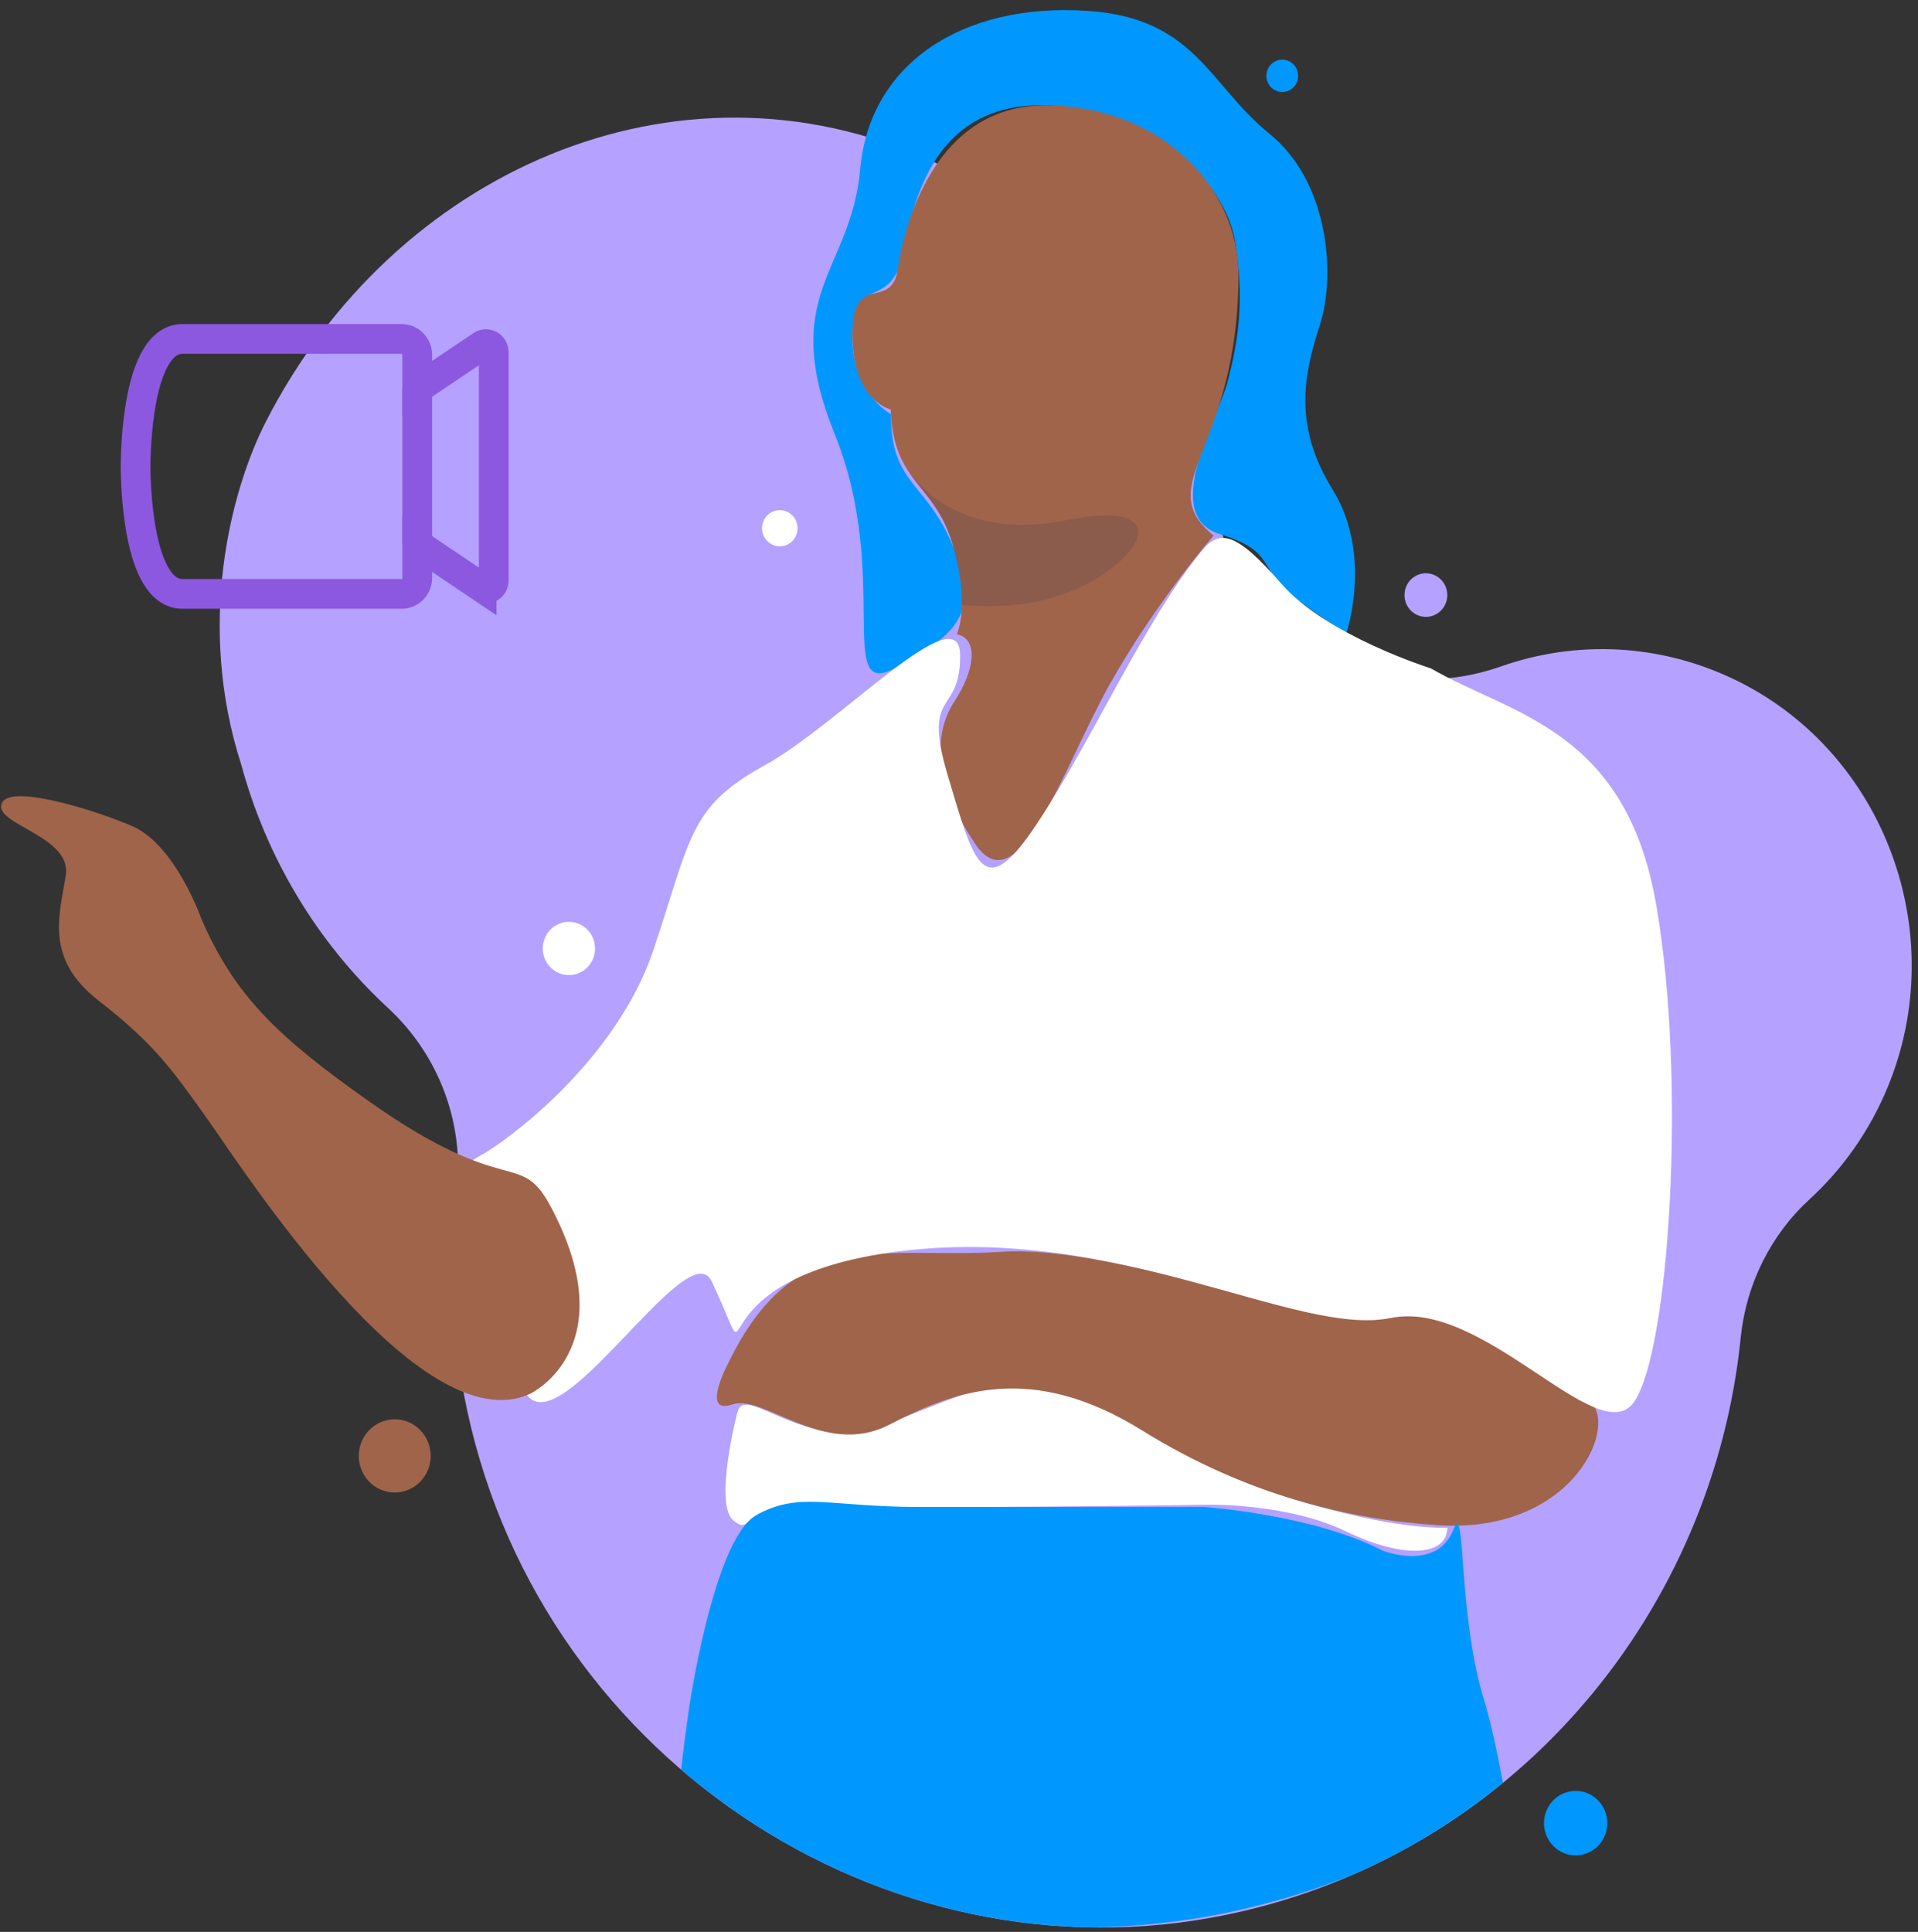
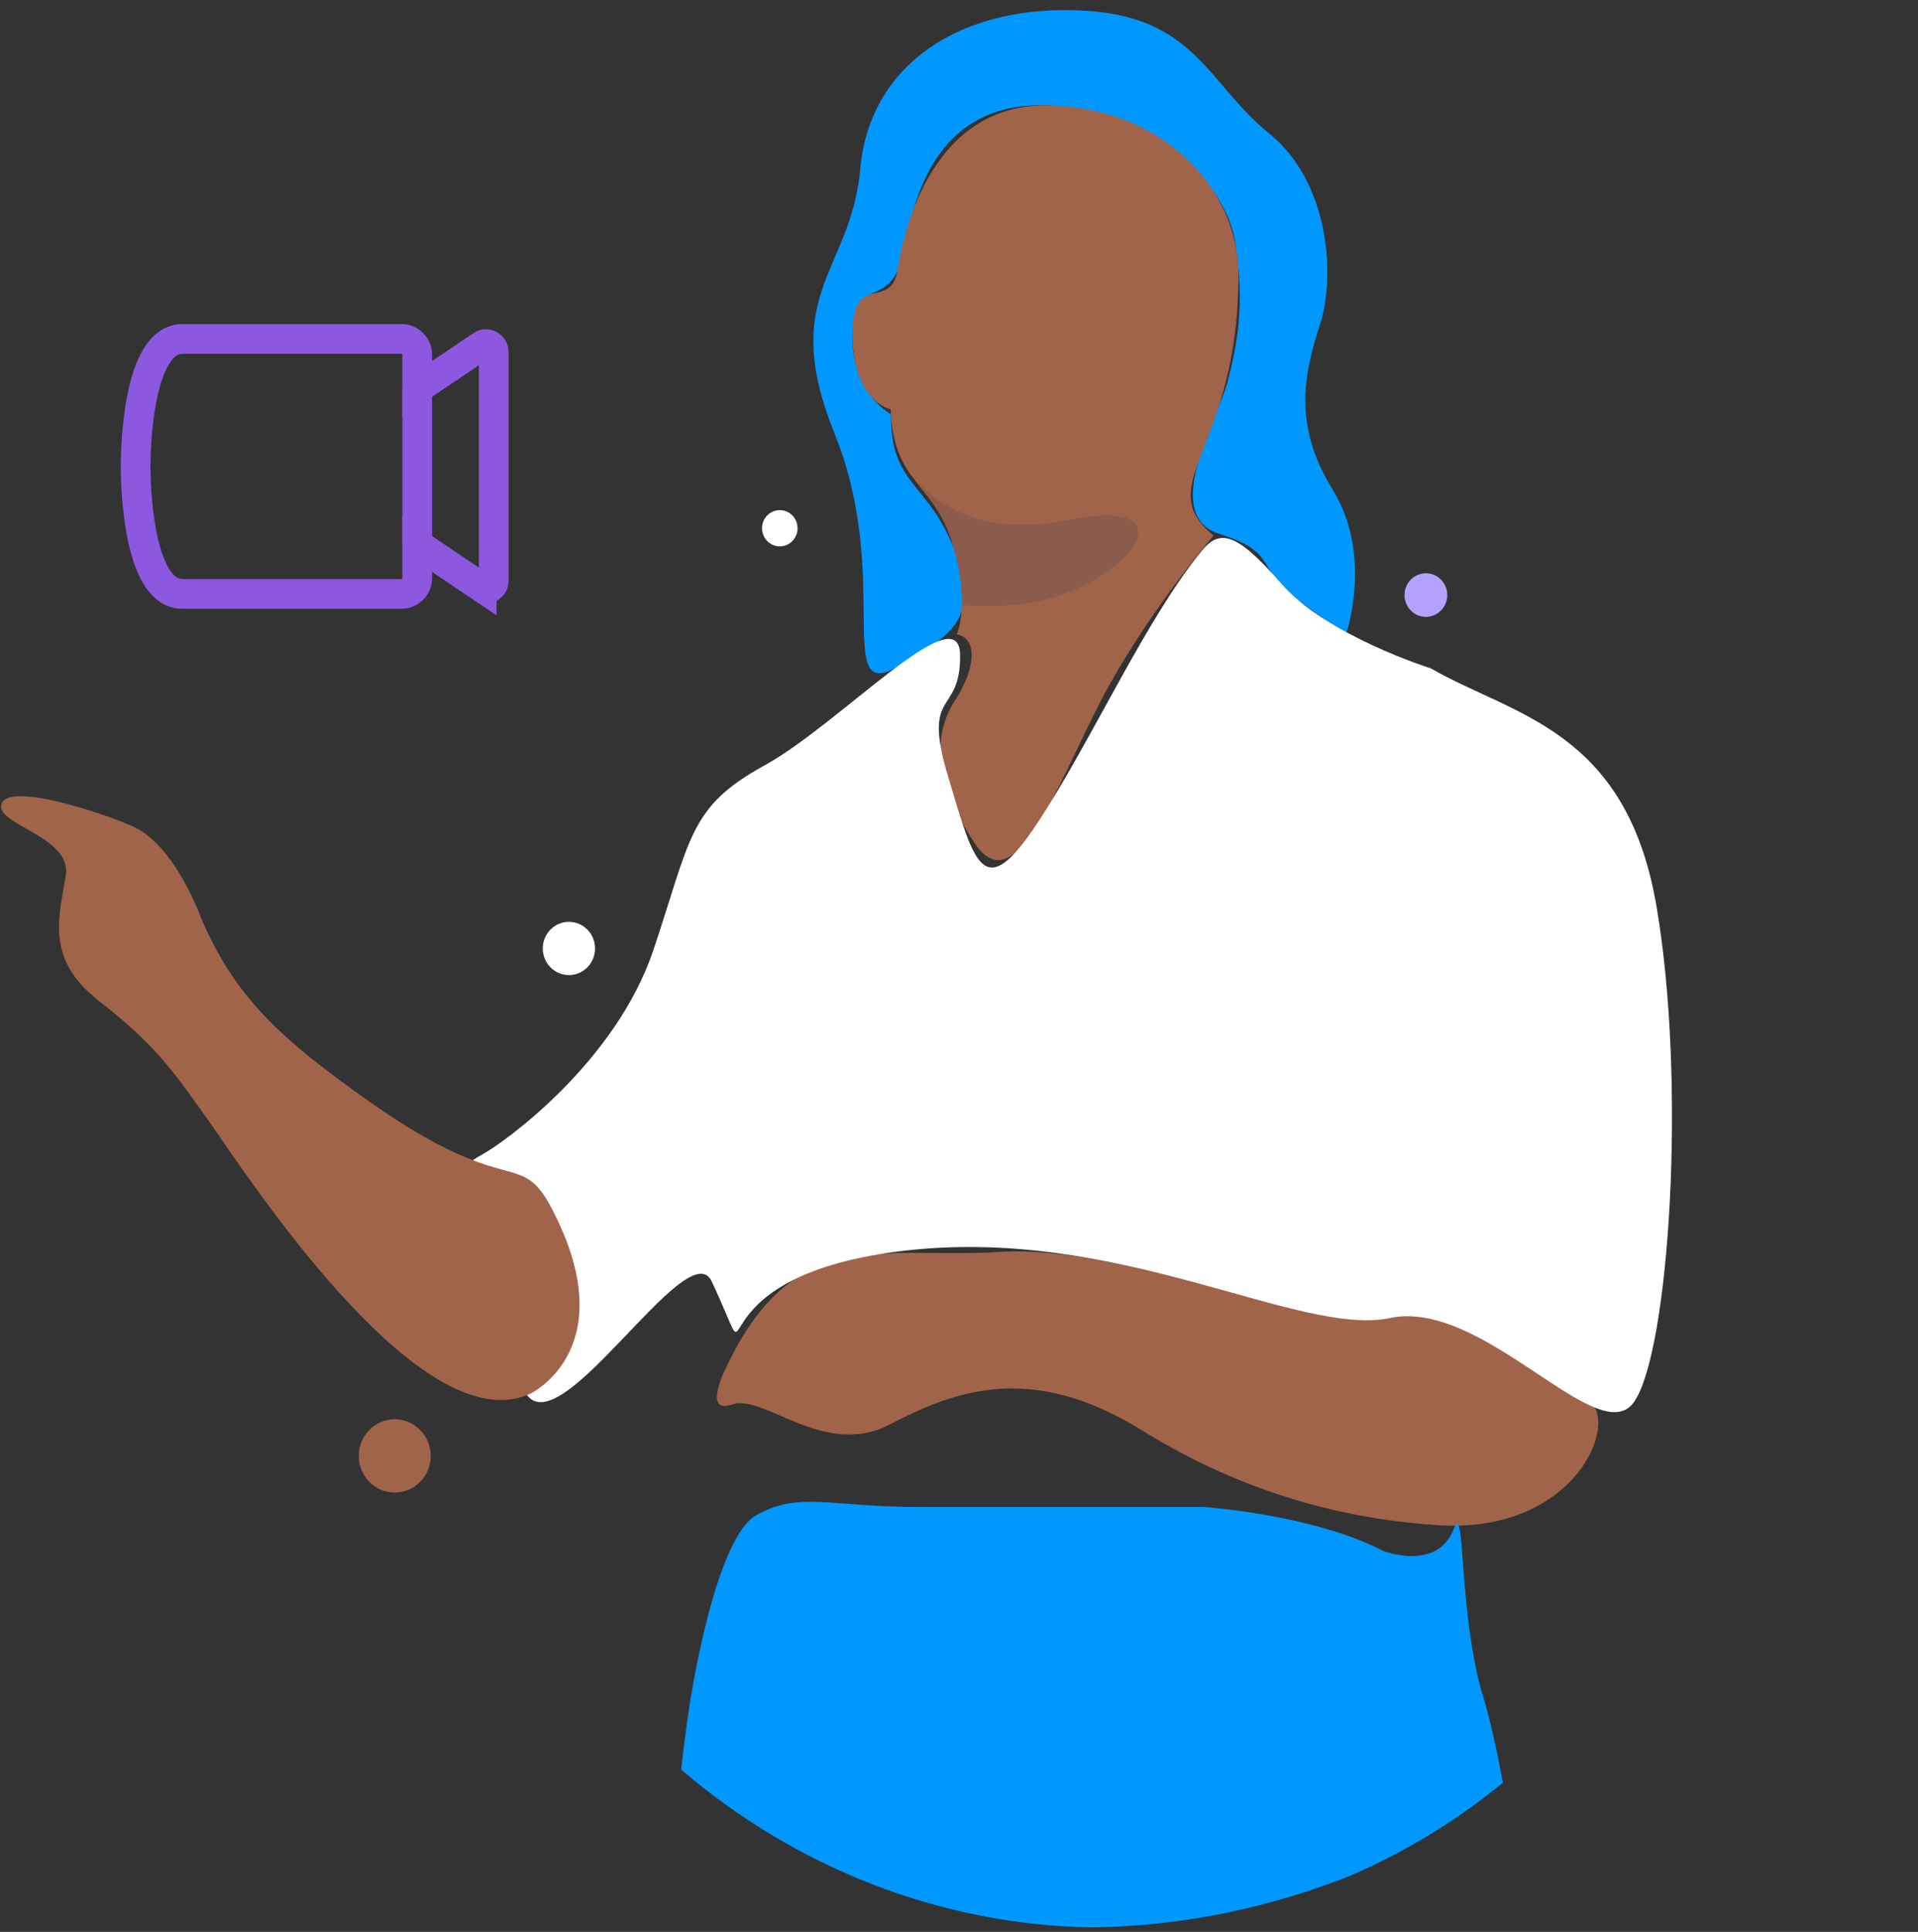
<svg xmlns="http://www.w3.org/2000/svg" width="140" height="141" viewBox="0 0 140 141" fill="none">
  <rect x="0" y="0" width="140" height="141" fill="#333333" stroke="none" />
  <g id="Group 194">
    <g id="Group">
-       <path id="Vector" d="M17.603 55.785C19.431 62.538 23.101 68.742 28.316 73.561C32.026 76.987 33.925 81.983 33.332 87.046C32.725 92.239 32.951 97.622 34.115 103.01C39.698 128.82 65.547 145.447 90.825 139.464C110.976 134.694 125.054 117.445 127.059 97.627C127.453 93.736 129.242 90.134 132.097 87.519C134.492 85.319 136.466 82.56 137.799 79.318C142.403 68.142 137.591 55.081 126.909 49.743C121.238 46.912 115.009 46.714 109.52 48.653C105.823 49.96 101.803 49.87 98.187 48.341C98.138 48.323 98.089 48.301 98.045 48.283C93.423 46.349 89.895 42.354 88.757 37.404C86.225 26.359 78.81 16.607 67.813 11.662C49.357 3.366 28.737 12.545 19.413 30.763C16.824 35.826 14.318 45.587 17.603 55.789V55.785Z" fill="#B5A1FF" />
      <path id="Vector_2" d="M98.293 46.155C98.293 46.155 100.206 40.456 97.275 35.736C94.344 31.02 95.199 27.229 96.35 23.681C97.496 20.133 97.04 13.298 92.649 9.75C88.253 6.202 87.261 1.315 79.395 0.792C70.129 0.179 63.467 4.732 62.794 12.311C62.121 19.889 56.782 21.422 60.939 31.706C65.091 41.989 60.917 51.186 65.383 48.738C69.85 46.29 71.537 44.852 69.624 40.014C67.708 35.177 64.998 35.42 65.038 30.236C65.038 30.236 62.041 28.64 62.231 24.244C62.426 19.849 65.184 22.946 66.07 17.937C66.955 12.928 69.235 7.397 76.535 7.694C83.835 7.992 89.462 13.109 90.174 17.73C90.887 22.351 90.289 25.182 89.617 27.824C88.944 30.47 84.623 37.589 89.01 38.969C93.402 40.348 91.476 41.408 94.867 43.892C98.258 46.376 98.298 46.155 98.298 46.155" fill="#0097FF" />
      <path id="Vector_3" d="M69.841 46.29C69.841 46.29 70.855 44.189 69.523 39.699C68.19 35.209 65.202 35.308 65.012 29.88C65.012 29.88 62.285 29.33 62.223 24.519C62.161 19.709 65.047 22.775 65.521 19.673C65.994 16.571 68.155 7.545 76.526 7.69C84.897 7.834 90.4 13.803 90.4 20.024C90.4 32.896 83.959 35.308 88.581 39.09C88.581 39.09 84.335 44 80.98 49.983C77.624 55.965 74.317 66.316 71.156 61.56C67.995 56.804 68.208 53.436 69.682 51.168C71.156 48.901 71.448 46.642 69.846 46.29H69.841Z" fill="#A0644A" />
-       <path id="Vector_4" d="M53.825 103.073C53.825 103.073 52.049 109.862 53.572 111.008C55.095 112.153 53.727 109.56 59.801 109.867C65.875 110.173 88.049 109.822 88.049 109.822C88.049 109.822 93.906 109.673 98.262 111.774C102.623 113.87 105.646 113.505 105.646 111.494C105.646 111.494 102.419 111.711 95.987 109.871C89.55 108.032 88.204 106.923 84.282 104.673C80.36 102.428 76.034 99.66 70.058 101.865C64.082 104.065 62.842 105.205 59.425 104.281C56.007 103.361 54.227 101.626 53.825 103.073Z" fill="white" />
      <path id="Vector_5" d="M53.151 99.507C53.151 99.507 51.115 103.294 53.444 102.505C55.772 101.716 60.164 106.45 64.918 103.979C69.673 101.508 75.251 99.358 83.392 104.416C91.042 109.168 98.603 110.917 104.996 111.319C115.067 111.954 118.321 103.659 115.895 102.176C113.469 100.692 107.2 95.264 101.751 96.153C96.301 97.041 81.688 90.81 73.091 91.365C64.493 91.919 58.056 89.345 53.147 99.511L53.151 99.507Z" fill="#A0644A" />
      <path id="Vector_6" d="M87.709 40.213C83.6 45.231 79.647 54.144 75.712 60.086C71.776 66.028 71.134 63.124 69.2 56.664C67.265 50.203 70.116 52.313 70.081 47.818C70.045 43.328 61.328 52.827 55.799 55.866C50.27 58.904 50.438 61.15 47.694 69.337C44.944 77.524 36.839 83.398 35.077 84.332C33.315 85.265 33.549 86.405 33.549 86.405C40.752 95.805 36.051 96.076 38.193 101.315C40.336 106.558 50.177 89.737 51.952 93.529C55.95 102.081 49.717 93.312 65.671 91.324C81.626 89.336 94.695 97.613 101.499 96.193C108.303 94.773 116.696 105.985 119.268 102.329C121.841 98.673 123.124 79.003 120.902 66.086C118.68 53.17 110.348 52.205 104.447 48.783C104.447 48.783 96.833 46.403 93.526 42.598C90.219 38.793 89.015 38.617 87.713 40.208L87.709 40.213Z" fill="white" />
      <path id="Vector_7" d="M7.169 73.011C11.317 76.234 12.579 78.097 15.071 81.577C17.563 85.057 30.632 105.57 38.746 101.698C38.746 101.698 45.604 98.398 40.278 88.213C37.941 83.741 37.272 87.668 26.98 80.414C20.268 75.684 17.143 72.682 14.708 67.083C14.708 67.083 12.831 61.695 9.666 60.302C7.457 59.328 0.75 57.101 0.126 58.634C-0.499 60.167 5.248 61.014 4.805 63.873C4.362 66.731 3.216 69.936 7.169 73.007V73.011Z" fill="#A0644A" />
-       <path id="Vector_8" d="M115.009 135.416C116.285 135.416 117.32 134.362 117.32 133.062C117.32 131.763 116.285 130.709 115.009 130.709C113.733 130.709 112.698 131.763 112.698 133.062C112.698 134.362 113.733 135.416 115.009 135.416Z" fill="#0097FF" />
      <path id="Vector_9" d="M104.079 45.023C104.942 45.023 105.642 44.311 105.642 43.432C105.642 42.553 104.942 41.84 104.079 41.84C103.216 41.84 102.517 42.553 102.517 43.432C102.517 44.311 103.216 45.023 104.079 45.023Z" fill="#B5A1FF" />
      <path id="Vector_10" d="M41.526 71.167C42.58 71.167 43.434 70.297 43.434 69.224C43.434 68.151 42.58 67.281 41.526 67.281C40.472 67.281 39.618 68.151 39.618 69.224C39.618 70.297 40.472 71.167 41.526 71.167Z" fill="white" />
      <path id="Vector_11" d="M28.813 108.934C30.262 108.934 31.438 107.737 31.438 106.26C31.438 104.784 30.262 103.587 28.813 103.587C27.363 103.587 26.188 104.784 26.188 106.26C26.188 107.737 27.363 108.934 28.813 108.934Z" fill="#A0644A" />
-       <path id="Vector_12" d="M93.596 6.716C94.237 6.716 94.756 6.187 94.756 5.534C94.756 4.882 94.237 4.353 93.596 4.353C92.956 4.353 92.436 4.882 92.436 5.534C92.436 6.187 92.956 6.716 93.596 6.716Z" fill="#0097FF" />
      <path id="Vector_13" d="M56.919 39.875C57.636 39.875 58.216 39.283 58.216 38.554C58.216 37.824 57.636 37.233 56.919 37.233C56.203 37.233 55.622 37.824 55.622 38.554C55.622 39.283 56.203 39.875 56.919 39.875Z" fill="white" />
      <path id="Vector_14" opacity="0.13" d="M77.367 43.45C83.1 41.493 86.486 36.218 77.787 37.977C69.943 39.564 66.68 35.006 66.113 34.095C67.154 35.844 68.672 36.845 69.522 39.703C70.089 41.615 70.23 43.085 70.204 44.153C72.382 44.347 74.954 44.275 77.362 43.45H77.367Z" fill="#002259" />
      <path id="Vector_15" d="M35.158 42.869L30.456 39.705V42.184C30.456 42.824 29.943 43.347 29.314 43.347H13.324C9.995 43.347 9.897 34.993 9.897 34.042C9.897 33.091 9.995 24.737 13.324 24.737H29.314C29.943 24.737 30.456 25.26 30.456 25.9V28.38L35.158 25.215C35.534 24.962 36.039 25.237 36.039 25.697V42.383C36.039 42.842 35.534 43.117 35.158 42.865V42.869Z" stroke="#8C58E0" stroke-width="2.17" stroke-miterlimit="10" />
      <path id="Vector_16" d="M30.456 39.709V28.384" stroke="#8C58E0" stroke-width="2.17" stroke-miterlimit="10" />
      <path id="Vector_17" d="M108.32 124.05C106.377 117.725 107.014 109.308 106.098 111.625C104.867 114.736 100.936 113.181 100.936 113.181C95.845 110.539 87.916 109.989 87.916 109.989H67.158C60.531 109.989 58.313 108.821 55.197 110.593C52.08 112.365 50.287 124.74 50.287 124.74C50.062 126.268 49.876 127.733 49.721 129.154C58.012 136.277 68.619 140.506 79.713 140.672C83.467 140.618 87.257 140.168 91.042 139.27C93.618 138.662 96.106 137.873 98.497 136.926C102.596 135.168 106.35 132.859 109.706 130.109C109.219 127.54 108.728 125.367 108.325 124.05H108.32Z" fill="#0097FF" />
    </g>
  </g>
</svg>